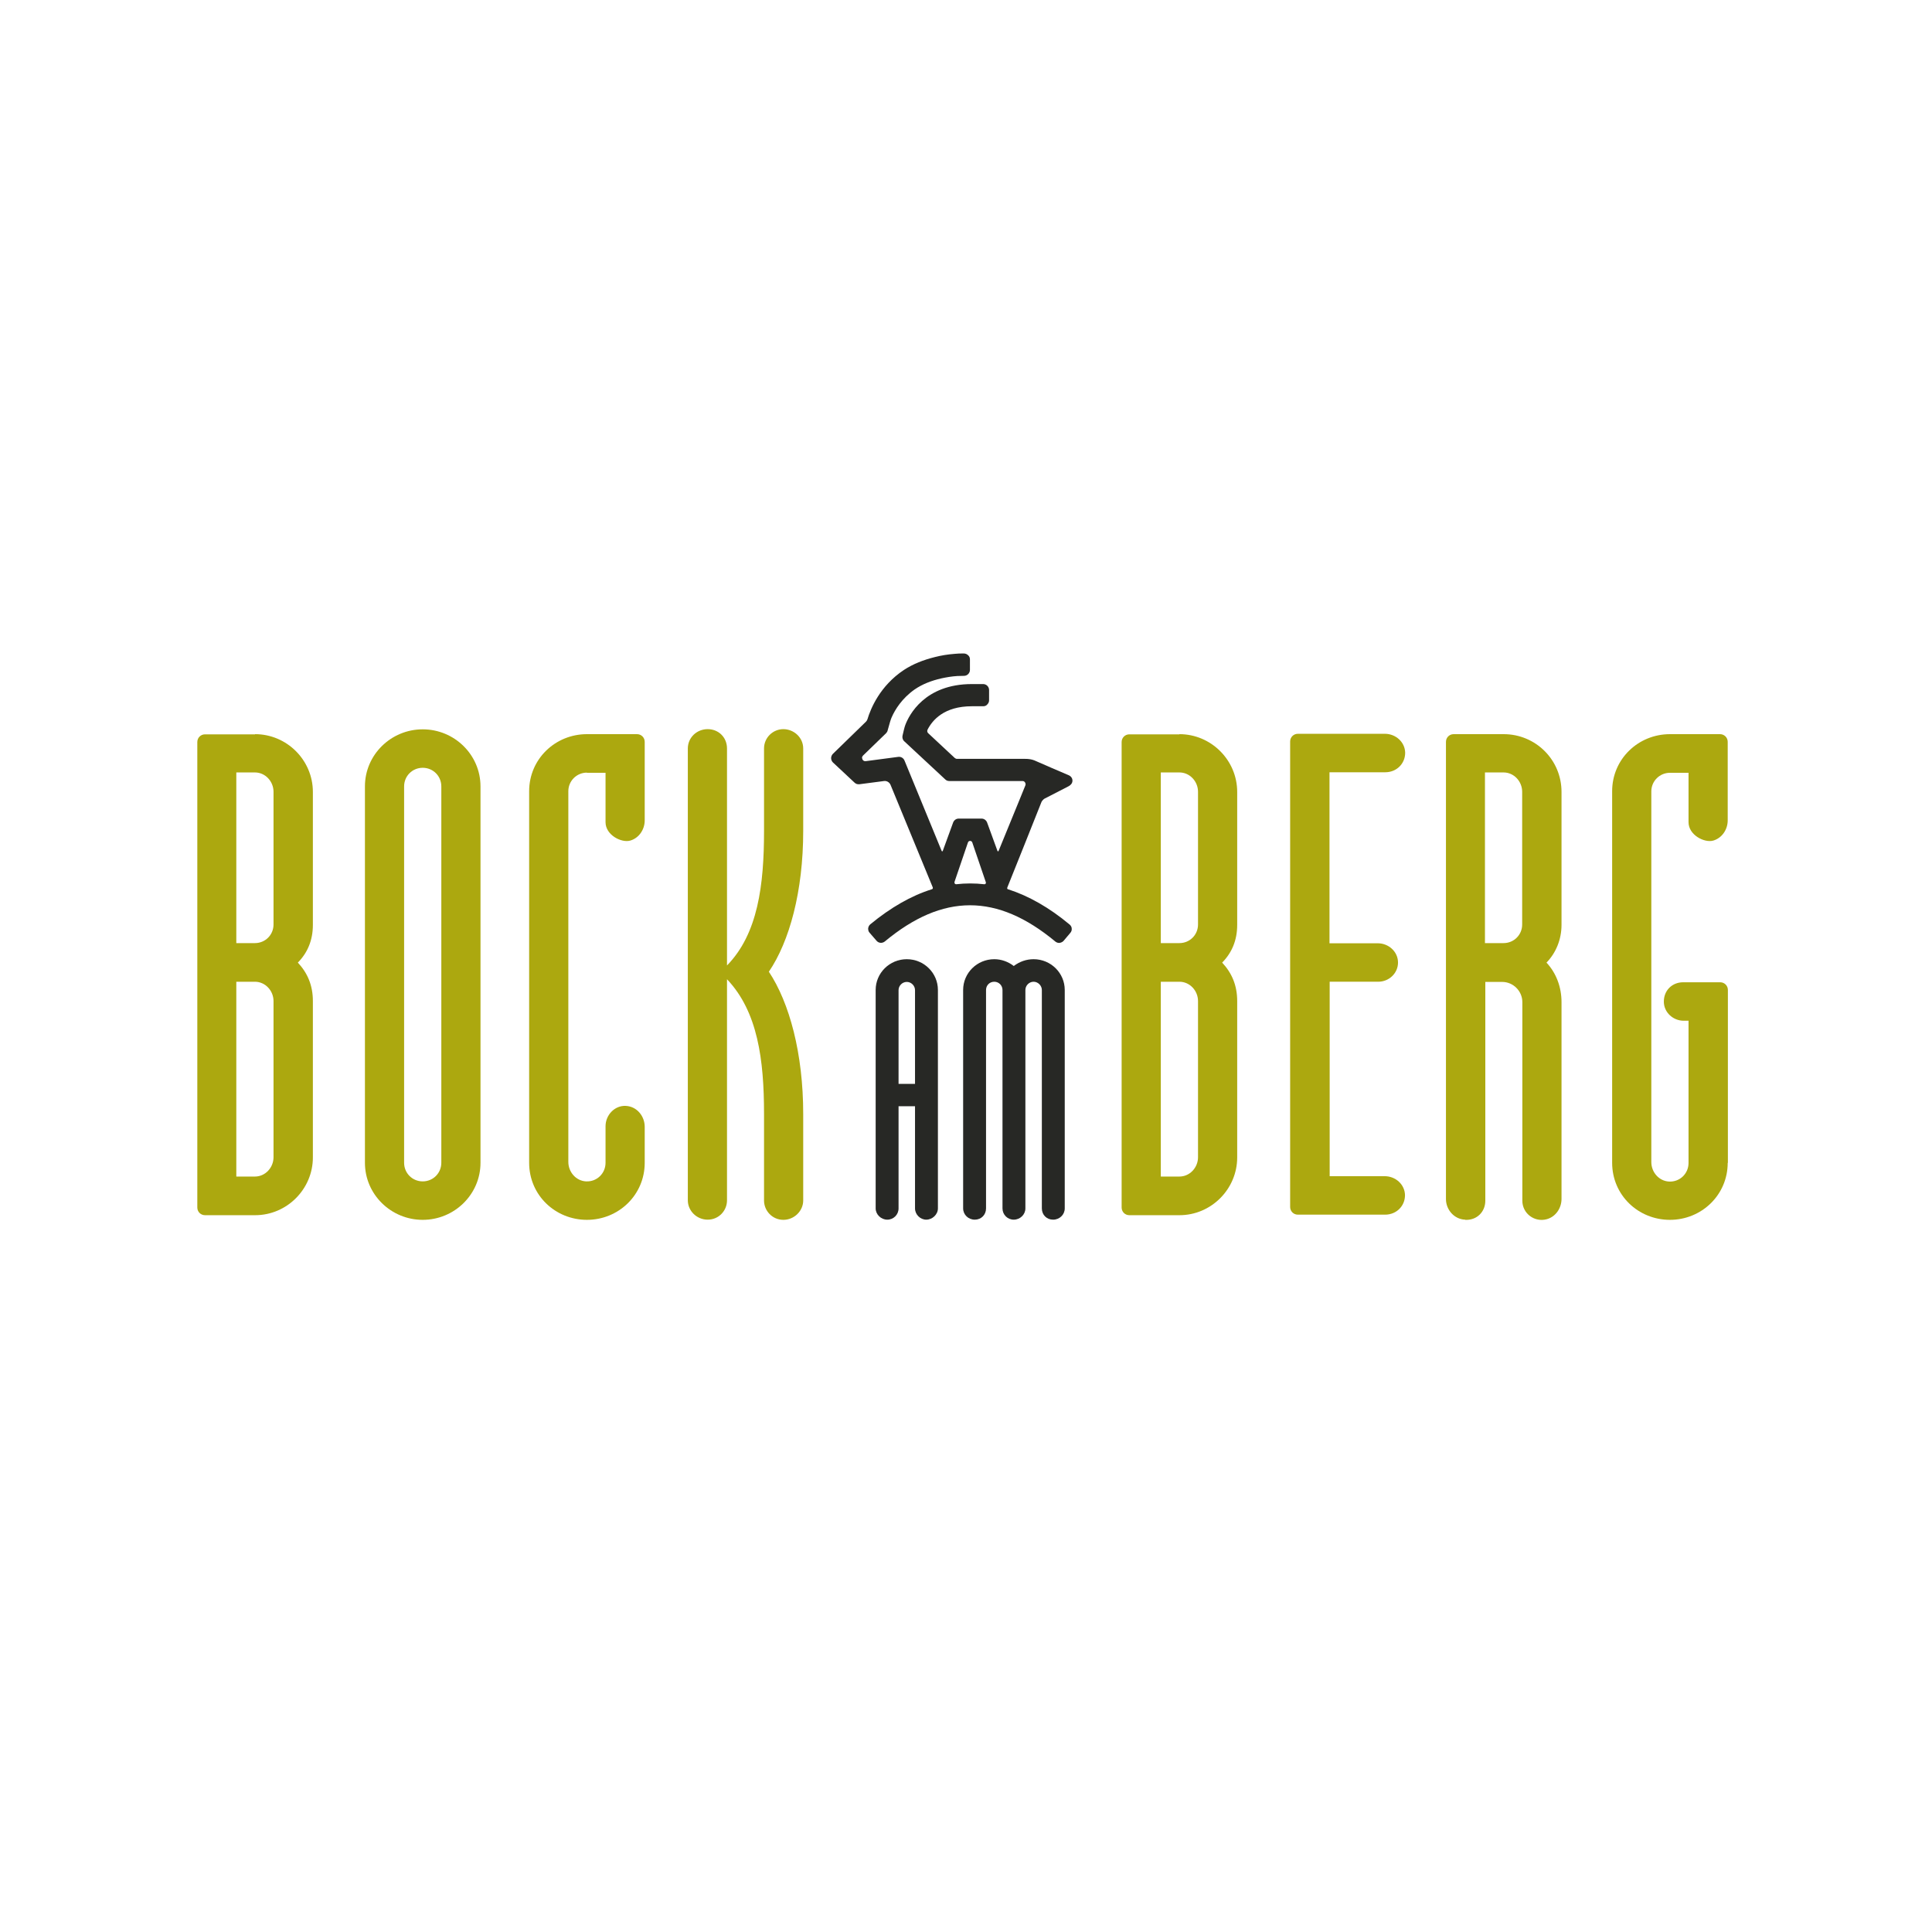
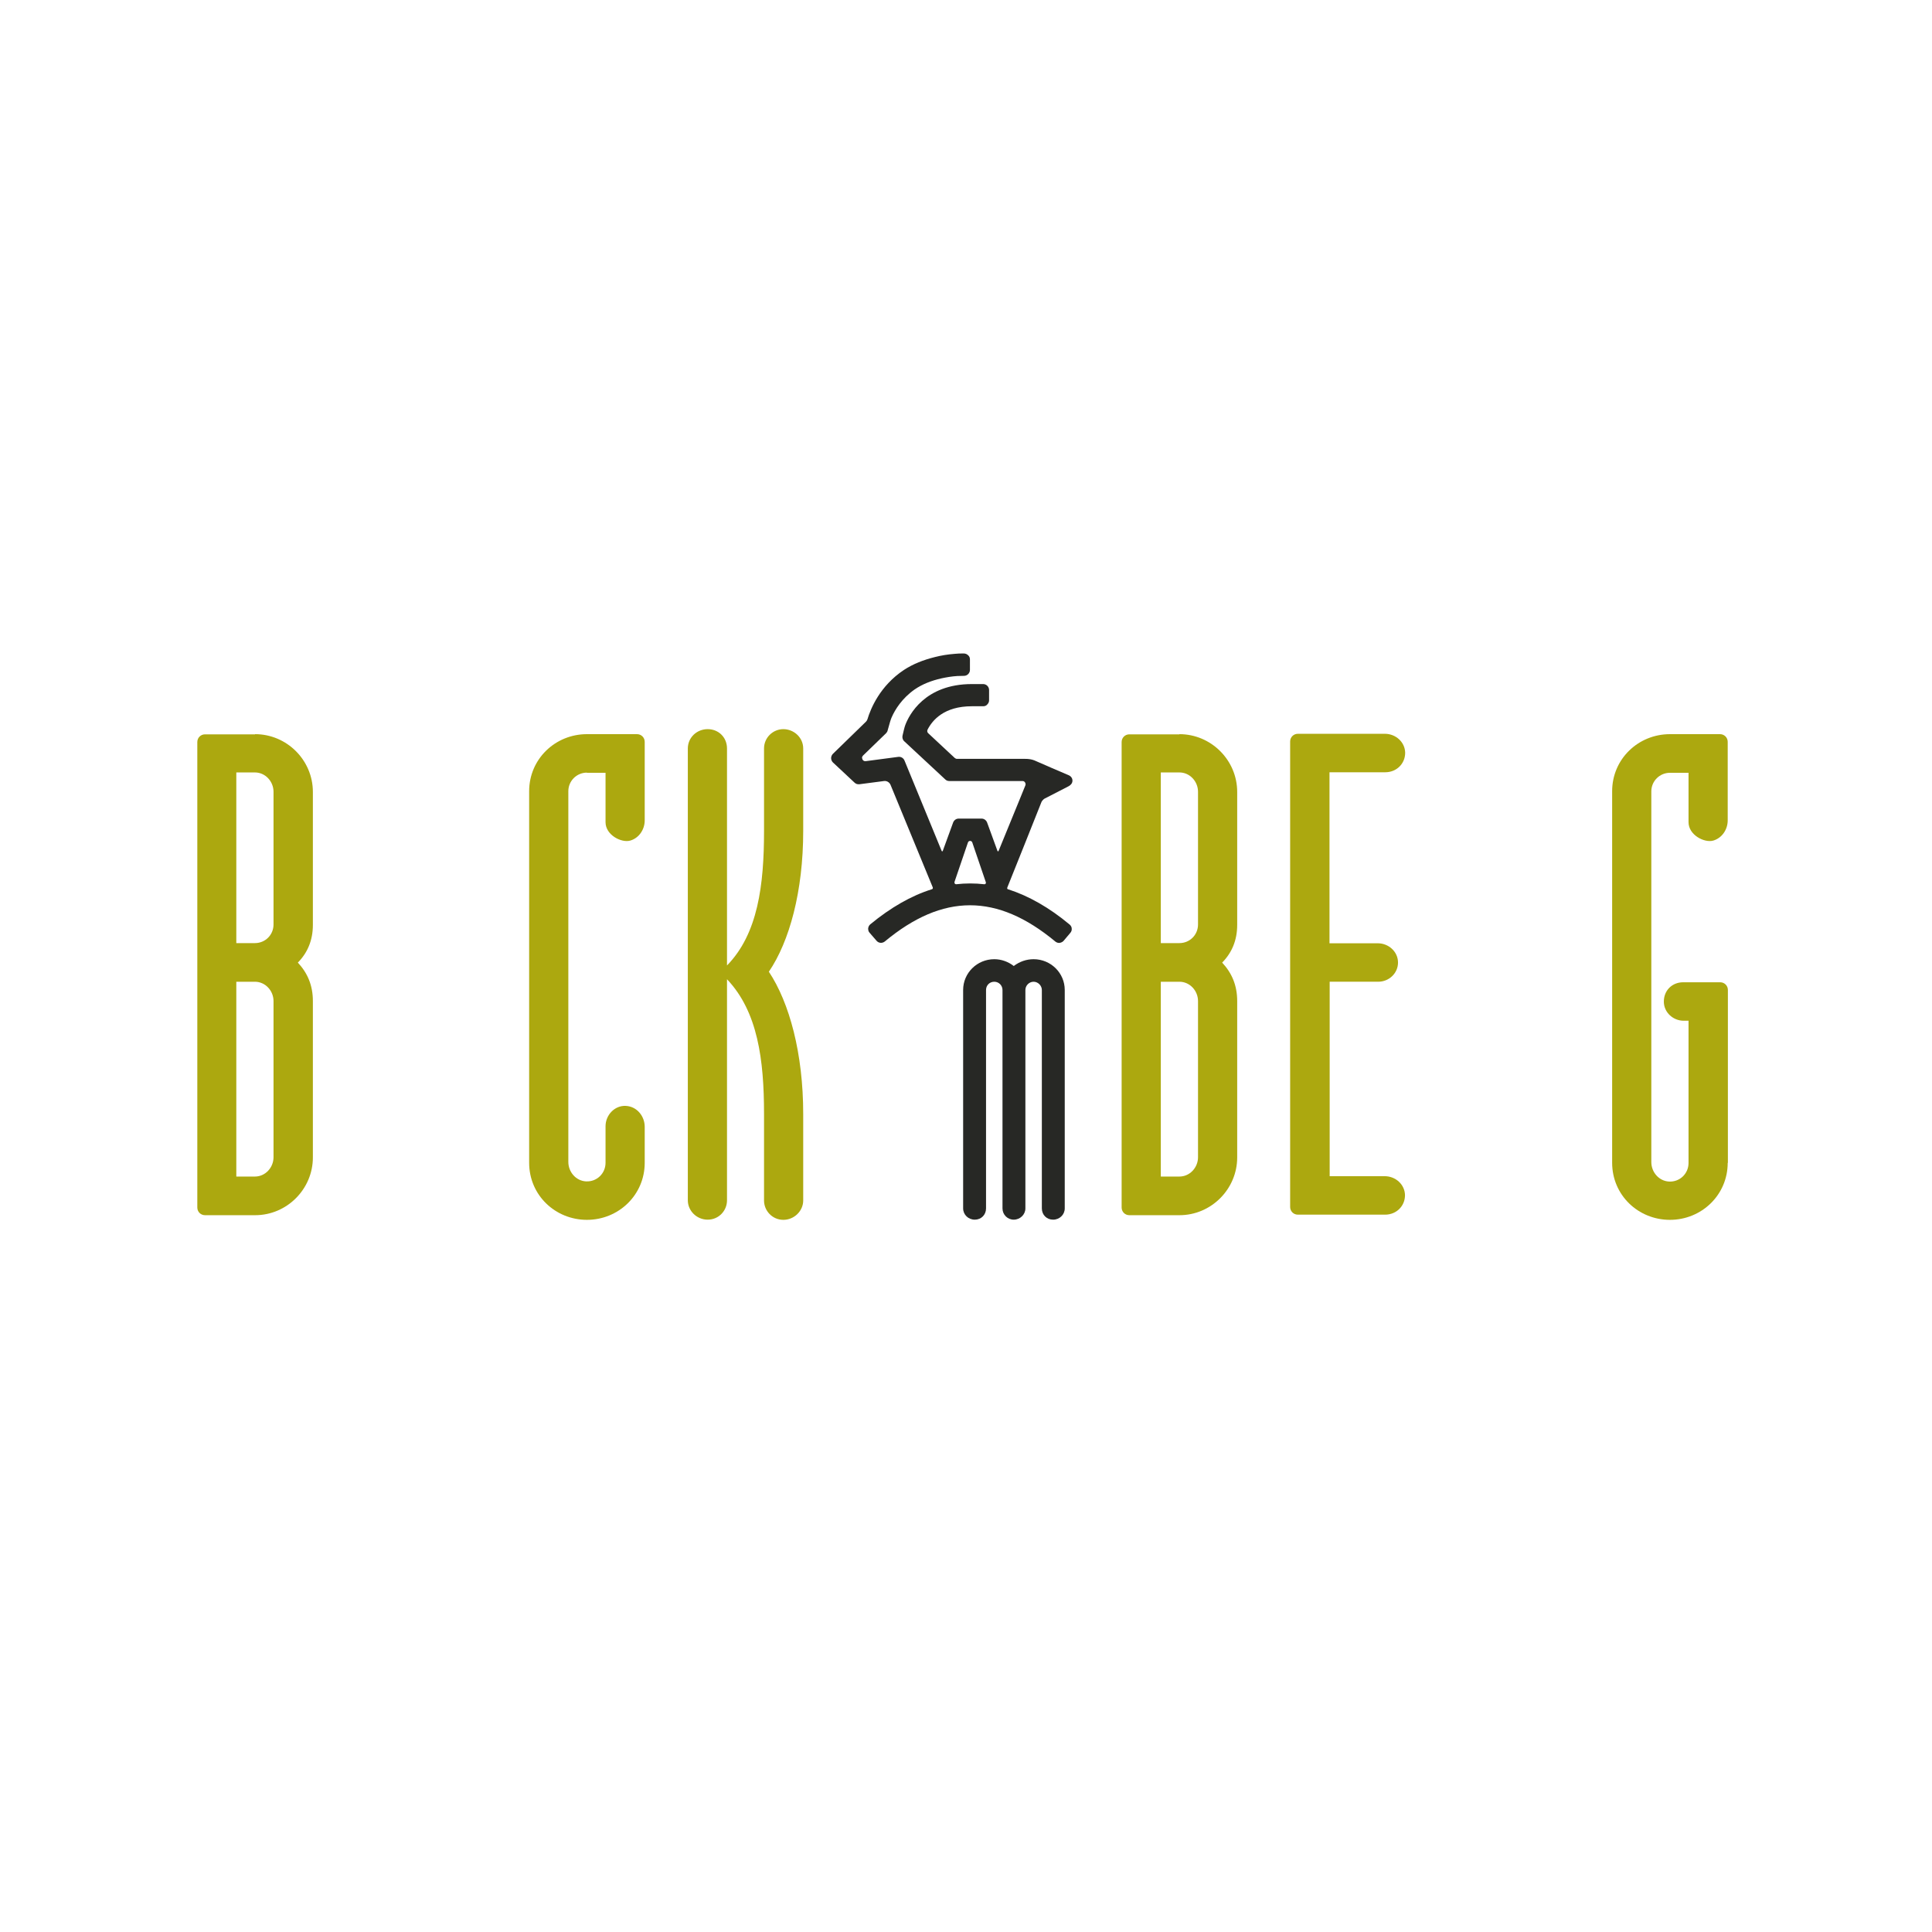
<svg xmlns="http://www.w3.org/2000/svg" id="Ebene_2" version="1.1" viewBox="0 0 1080 1080">
  <defs>
    <style>
      .st0 {
        fill: #272825;
      }

      .st1 {
        fill: #aca80f;
      }
    </style>
  </defs>
  <g>
-     <path class="st1" d="M236.3,407.7c17.7,0,32.3,14.2,32.3,31.9v210.4c0,17.7-14.6,31.9-32.3,31.9s-32.3-14.2-32.3-31.9v-210.4c0-17.7,14.6-31.9,32.3-31.9ZM236.3,429.2c-5.8,0-10.4,4.6-10.4,10.4v210.4c0,5.8,4.6,10.4,10.4,10.4s10.4-4.6,10.4-10.4v-210.4c0-5.8-4.6-10.4-10.4-10.4Z" />
    <path class="st1" d="M328.1,431.9c-5.7,0-10.4,4.6-10.4,10.4v207.2c0,5.6,4.2,10.6,9.9,10.9,6,.3,10.9-4.4,10.9-10.4v-20.4c0-6.3,5.1-11.7,11.3-11.4,6.3.3,10.6,5.8,10.6,11.7v20.1c0,18-14.6,31.9-32.3,31.9s-32.3-13.8-32.3-31.9v-207.7c0-18,14.6-31.9,32.3-31.9h28c2.4,0,4.3,1.9,4.3,4.3v43.9c0,5.1-3.2,9.9-8.1,11.3s-13.8-3.1-13.8-10.3v-27.6h-10.4Z" />
    <path class="st1" d="M427.1,464.5v-46.1c0-6.1,5-10.8,10.8-10.8s11.1,4.6,11.1,10.8v46.1c0,33.8-7.7,61.8-19.2,78.7,11.5,17.3,19.2,45.7,19.2,79.5v48.4c0,5.8-5,10.8-11.1,10.8s-10.8-5-10.8-10.8v-48.4c0-30.3-3.5-57.2-20.7-75.3v123.6c0,5.8-4.6,10.8-10.8,10.8s-11.1-5-11.1-10.8v-252.6c0-6.1,5-10.8,11.1-10.8s10.8,4.6,10.8,10.8v121.3c17.3-17.7,20.7-44.9,20.7-75.3Z" />
    <path class="st1" d="M142.6,410.4c17.7,0,32.3,14.5,32.3,32.3v74.3c0,8.8-3.1,15.7-8.4,21.1,5.4,5.8,8.4,12.7,8.4,21.5v87.4c0,17.7-14.5,32.3-32.3,32.3h-28c-2.4,0-4.3-1.9-4.3-4.3v-260.2c0-2.4,1.9-4.3,4.3-4.3h28ZM152.9,442.6c0-5.8-4.6-10.8-10.4-10.8h-10.4v95.4h10.4c5.8,0,10.4-4.6,10.4-10.4v-74.3ZM152.9,559.6c0-5.8-4.6-10.8-10.4-10.8h-10.4v108.9h10.4c5.8,0,10.4-5,10.4-10.8v-87.4Z" />
  </g>
  <g>
    <path class="st1" d="M743,657.5h31.1c6,0,11.2,4.6,11.3,10.6,0,6.2-4.9,10.9-11.1,10.9h-48.8c-2.4,0-4.3-1.9-4.3-4.3v-260.2c0-2.4,1.9-4.3,4.3-4.3h48.7c6,0,11.2,4.6,11.3,10.6,0,6.2-4.9,10.9-11.1,10.9h-31.2s0,95.6,0,95.6h27c6,0,11.2,4.6,11.3,10.6s-4.9,10.9-11.1,10.9h-27.1s0,108.7,0,108.7Z" />
    <path class="st1" d="M965.8,650c0,18-14.6,31.9-32.3,31.9-17.7,0-32.3-13.8-32.3-31.9v-207.7c0-18,14.6-31.9,32.3-31.9h28c2.4,0,4.3,1.9,4.3,4.3v43.9c0,5.1-3.2,9.9-8.1,11.3s-13.8-3.1-13.8-10.3v-27.6s-10.4,0-10.4,0c-5.7,0-10.4,4.6-10.4,10.4v207.2c0,5.6,4.2,10.6,9.9,10.9,6,.3,10.9-4.4,10.9-10.4v-79.5s-2.7,0-2.7,0c-5.9,0-11-4.6-11.1-10.5-.1-6.3,4.5-11,10.8-11h20.7c2.4,0,4.3,1.9,4.3,4.3v96.7Z" />
    <path class="st1" d="M659.3,410.4c17.7,0,32.3,14.5,32.3,32.3v74.3c0,8.8-3.1,15.7-8.4,21.1,5.4,5.8,8.4,12.7,8.4,21.5v87.4c0,17.7-14.5,32.3-32.3,32.3h-28c-2.4,0-4.3-1.9-4.3-4.3v-260.2c0-2.4,1.9-4.3,4.3-4.3h28ZM669.7,442.6c0-5.8-4.6-10.8-10.4-10.8h-10.4v95.4h10.4c5.8,0,10.4-4.6,10.4-10.4v-74.3ZM669.7,559.6c0-5.8-4.6-10.8-10.4-10.8h-10.4v108.9h10.4c5.8,0,10.4-5,10.4-10.8v-87.4Z" />
-     <path class="st1" d="M819,681.8c-6-.2-10.7-5.5-10.7-11.5v-255.6c0-2.4,1.9-4.3,4.3-4.3h28c17.7,0,32.3,14.2,32.3,32.3v74.3c0,8.1-3.1,15.7-8.4,21.1,5.4,5.8,8.4,13.6,8.4,22.1v110c0,5.1-3.2,9.9-8.1,11.3-6.9,2-13.8-3.1-13.8-10.3v-111c0-6.2-5.1-11.3-11.3-11.3h-9.4v122.3c0,6.3-4.8,11-11.2,10.7ZM850.9,442.6c0-5.8-4.6-10.8-10.4-10.8h-10.4v95.4h10.4c5.8,0,10.4-4.6,10.4-10.4v-74.3Z" />
  </g>
  <g>
    <g>
-       <path class="st0" d="M506.9,536.2c-9.6,0-17.4,7.7-17.4,17.2v122.1c0,3.4,3,6.3,6.5,6.3s6.3-2.8,6.3-6.3v-57.1h9.2v57.1c0,3.4,2.9,6.3,6.3,6.3s6.5-2.9,6.5-6.3v-122.1c0-9.5-7.8-17.2-17.4-17.2ZM511.5,553.5v52.4h-9.2v-52.4c0-2.5,2.1-4.6,4.6-4.6s4.6,2.1,4.6,4.6Z" />
      <path class="st0" d="M577.8,536.2c-4,0-7.8,1.3-11.1,3.8-3.1-2.4-6.9-3.8-10.9-3.8-9.6,0-17.4,7.7-17.4,17.2v122.1c0,3.5,2.9,6.3,6.5,6.3s6.3-2.7,6.3-6.3v-122.1c0-2.6,2-4.6,4.6-4.6s4.6,2.1,4.6,4.6v122.1c0,3.5,2.8,6.3,6.3,6.3s6.5-2.8,6.5-6.3v-122.1c0-2.5,2.1-4.6,4.6-4.6s4.6,2.2,4.6,4.6v122.1c0,3.6,2.7,6.3,6.3,6.3s6.5-2.8,6.5-6.3v-122.1c0-9.5-7.8-17.2-17.4-17.2Z" />
    </g>
    <path class="st0" d="M563.6,497.2c-.5-.1-.7-.6-.5-1.1,2.4-6,16.9-42.1,19.1-47.8.3-.6,1-1.4,1.6-1.8l13.4-6.9c1.2-.6,2.2-1.6,2.3-3s-.7-2.6-2-3.2c-.2,0-19.2-8.3-19.2-8.3-2.7-1.1-5.5-.9-8.4-.9h-35c-.4,0-.8-.2-1.2-.5l-14.8-13.8c-.6-.5-.7-1.3-.4-2,2.7-5.3,9.2-13.1,24.8-13.1s3.5,0,6.3,0c1,0,1.7-.3,2.3-1,.6-.6,1-1.4,1-2.3v-5.8c0-1.8-1.5-3.3-3.3-3.3-2.7,0-5.7,0-6.3,0-26.5,0-35.2,17.5-37.2,22.8-.5,1.2-1.1,4-1.6,6.1-.2,1.1.1,2.3,1,3.1l22.9,21.3c.6.6,1.4.9,2.2.9h41c.6,0,1.1.3,1.4.8s.4,1.1.2,1.6l-3.7,9.1-11.3,27.6s0,.2-.3.2h0c-.2,0-.2-.1-.3-.2l-5.8-15.9h0s0,0,0,0c-.5-1.3-1.7-2.2-3.1-2.2h-12.8c-1.4,0-2.6.9-3.1,2.2l-5.8,15.9s0,.2-.3.2h0c-.2,0-.2-.1-.3-.2l-20.8-50.6c-.6-1.4-2-2.2-3.5-2l-18.2,2.4c-.5,0-1,0-1.4-.5-.4-.3-.5-.8-.6-1.3s.2-.9.5-1.3l12.9-12.5c.4-.4.8-1,.9-1.6,1-3.7,1.8-6.4,2.2-7.2,1.9-4.4,5.8-10.7,12.9-15.7,4.4-3,9.3-4.9,15-6.2,2.8-.6,5.7-1.1,8.8-1.3,1.2,0,2.2-.1,3.8-.1,1.8,0,3.3-1.5,3.3-3.3v-5.9c0-.9-.3-1.7-1-2.3-.6-.6-1.5-1-2.4-1-1.9,0-3.5,0-5.1.2-3.9.3-7.6.9-11.1,1.8-6.4,1.6-12.1,3.8-17.3,7.2-13.4,8.9-18.6,21.6-20.4,27.6-.2.6-.5,1-.9,1.4l-18.4,17.9c-.6.6-1,1.5-1,2.4s.4,1.8,1,2.4l12.1,11.3c.7.7,1.7,1,2.7.9l13.8-1.8c1.5-.2,3,.7,3.6,2.1l23.6,57.3c.2.5,0,1-.5,1.1-11.5,3.6-23,10.2-34.4,19.6-.7.6-1.1,1.4-1.2,2.3,0,.9.2,1.8.8,2.4l3.9,4.5c1.2,1.4,3.2,1.5,4.6.4,32.5-27,62.8-27,95.3,0,.6.5,1.4.8,2.1.8s1.9-.4,2.5-1.1l3.8-4.5c.6-.7.9-1.5.8-2.4,0-.9-.5-1.7-1.2-2.3-11.4-9.5-22.9-16-34.4-19.7ZM466.7,425.2h0s0,0,0,0h0ZM533.5,493.2l7.6-22.3c.4-1.1,2-1.1,2.4,0l7.6,22.3c.2.6-.3,1.2-.9,1.1-5.2-.6-10.5-.6-15.7,0-.6,0-1.1-.5-.9-1.1Z" />
  </g>
</svg>